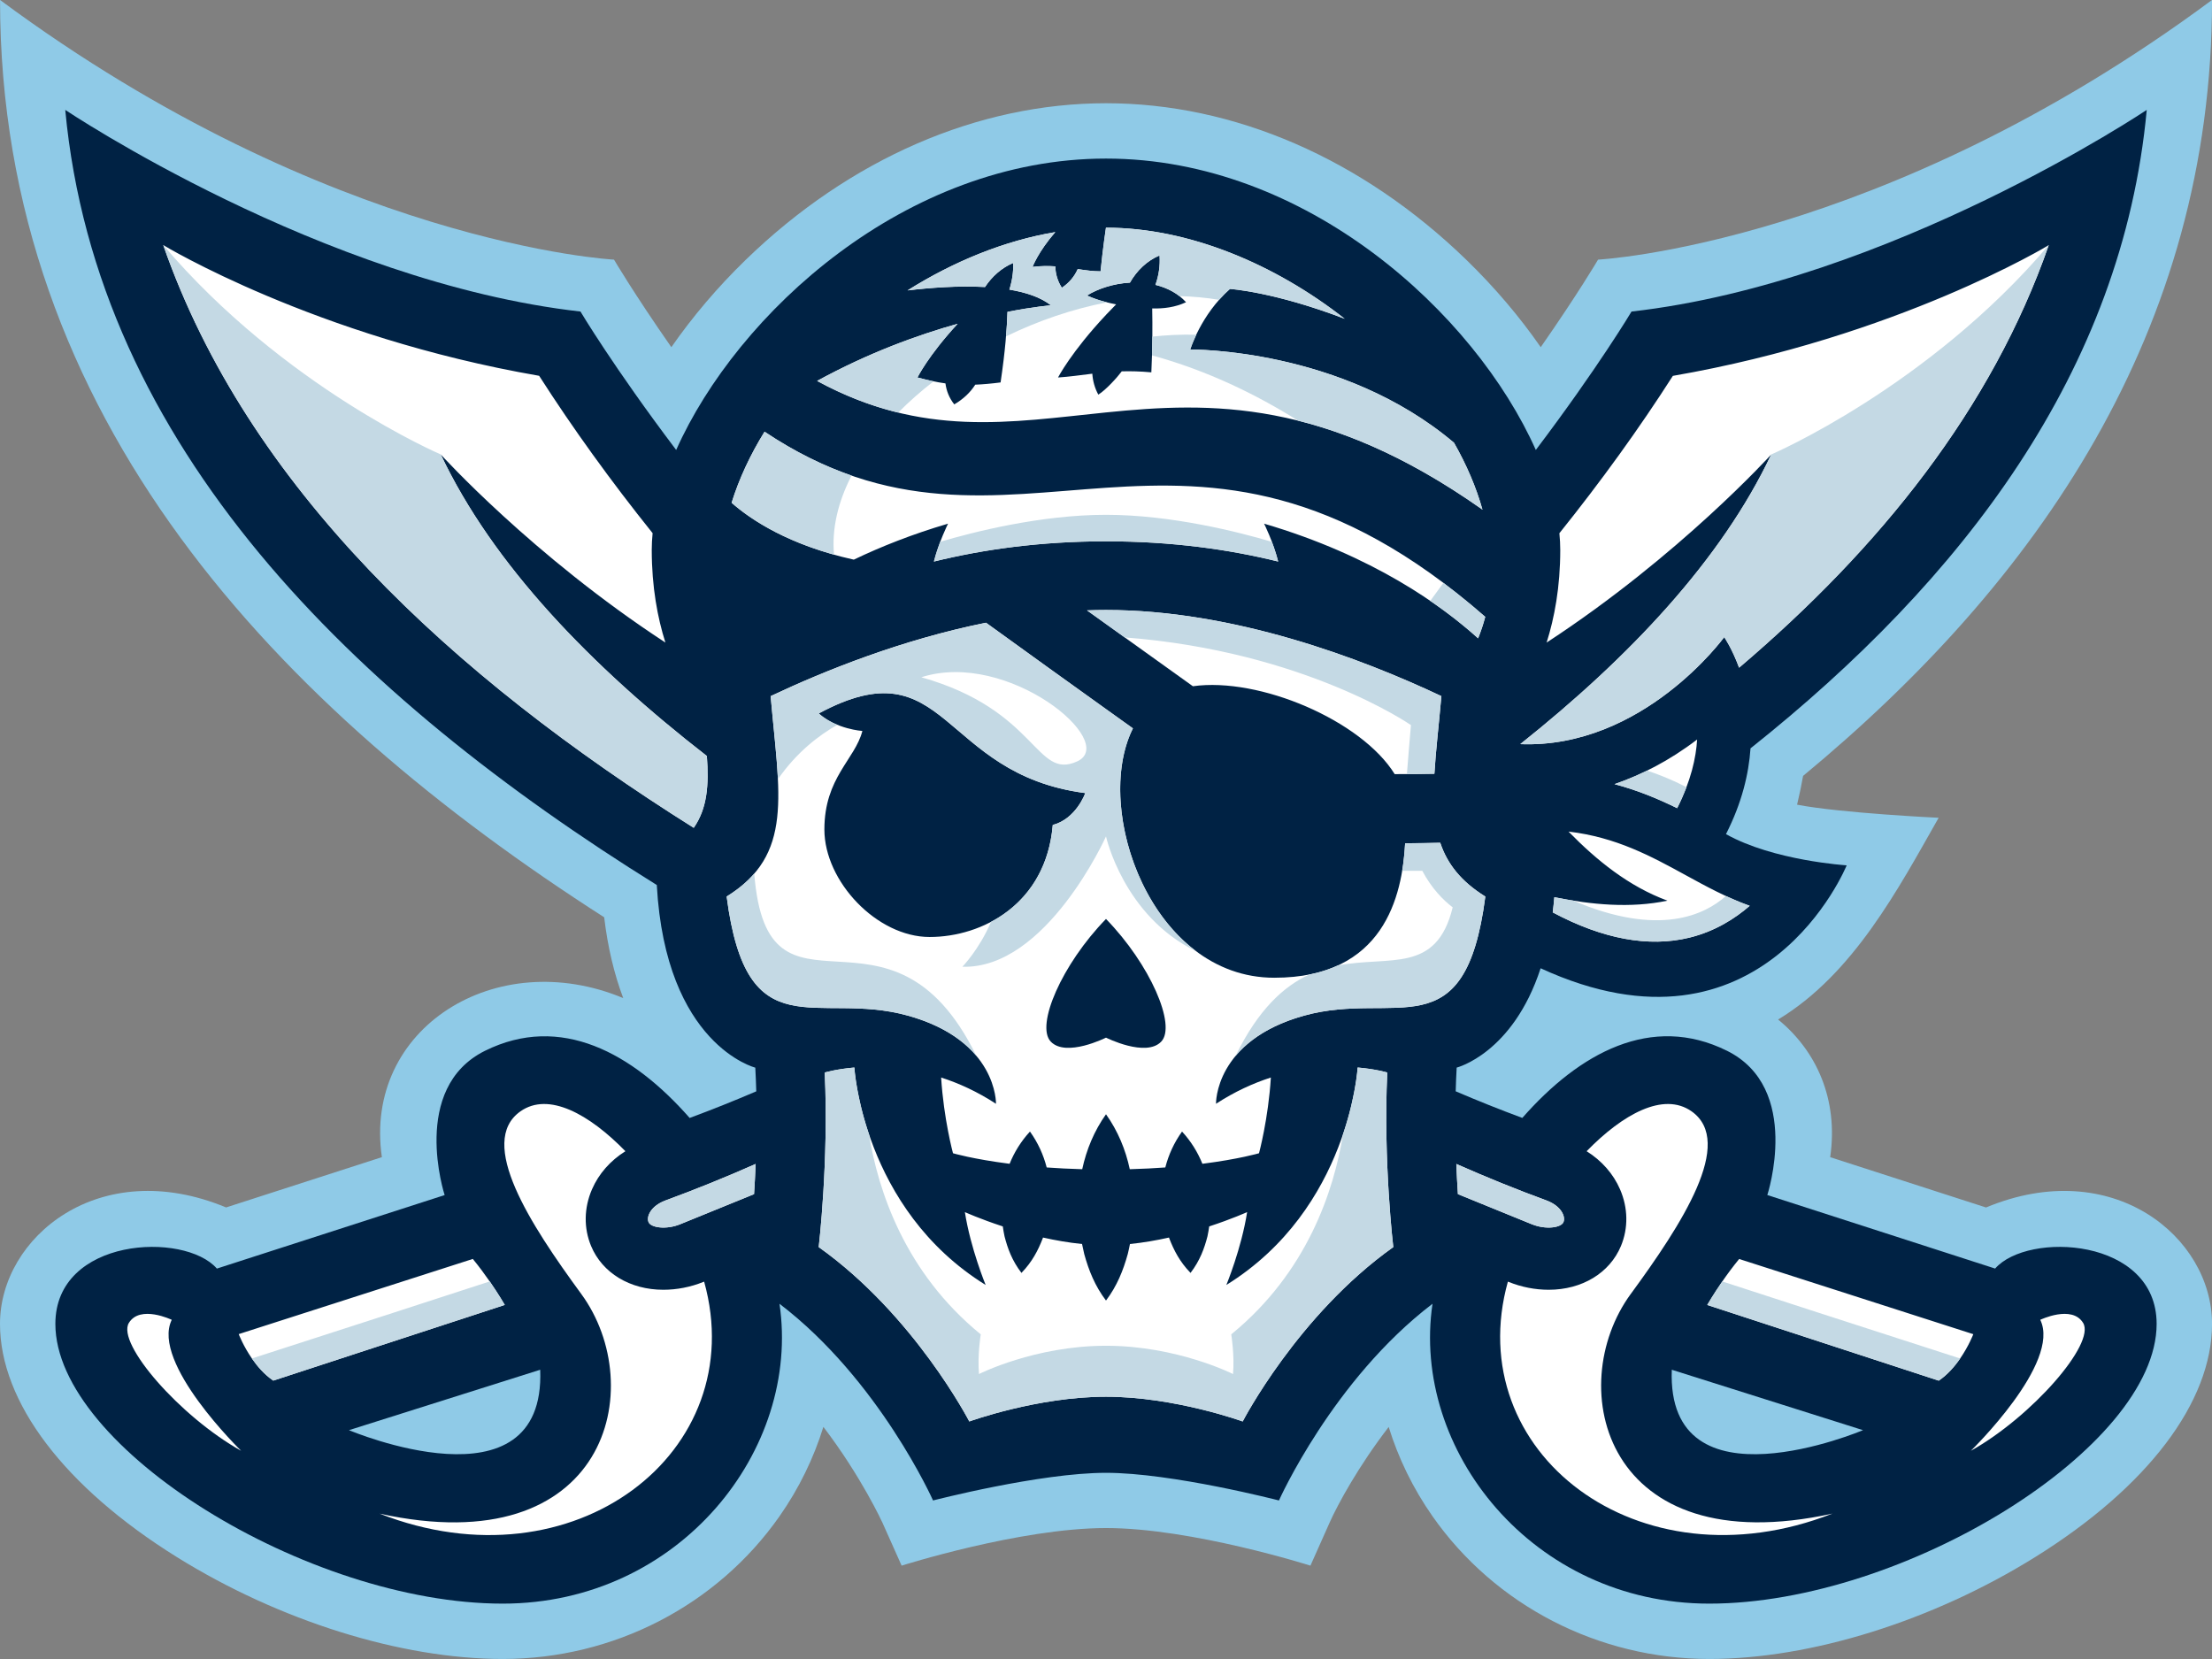
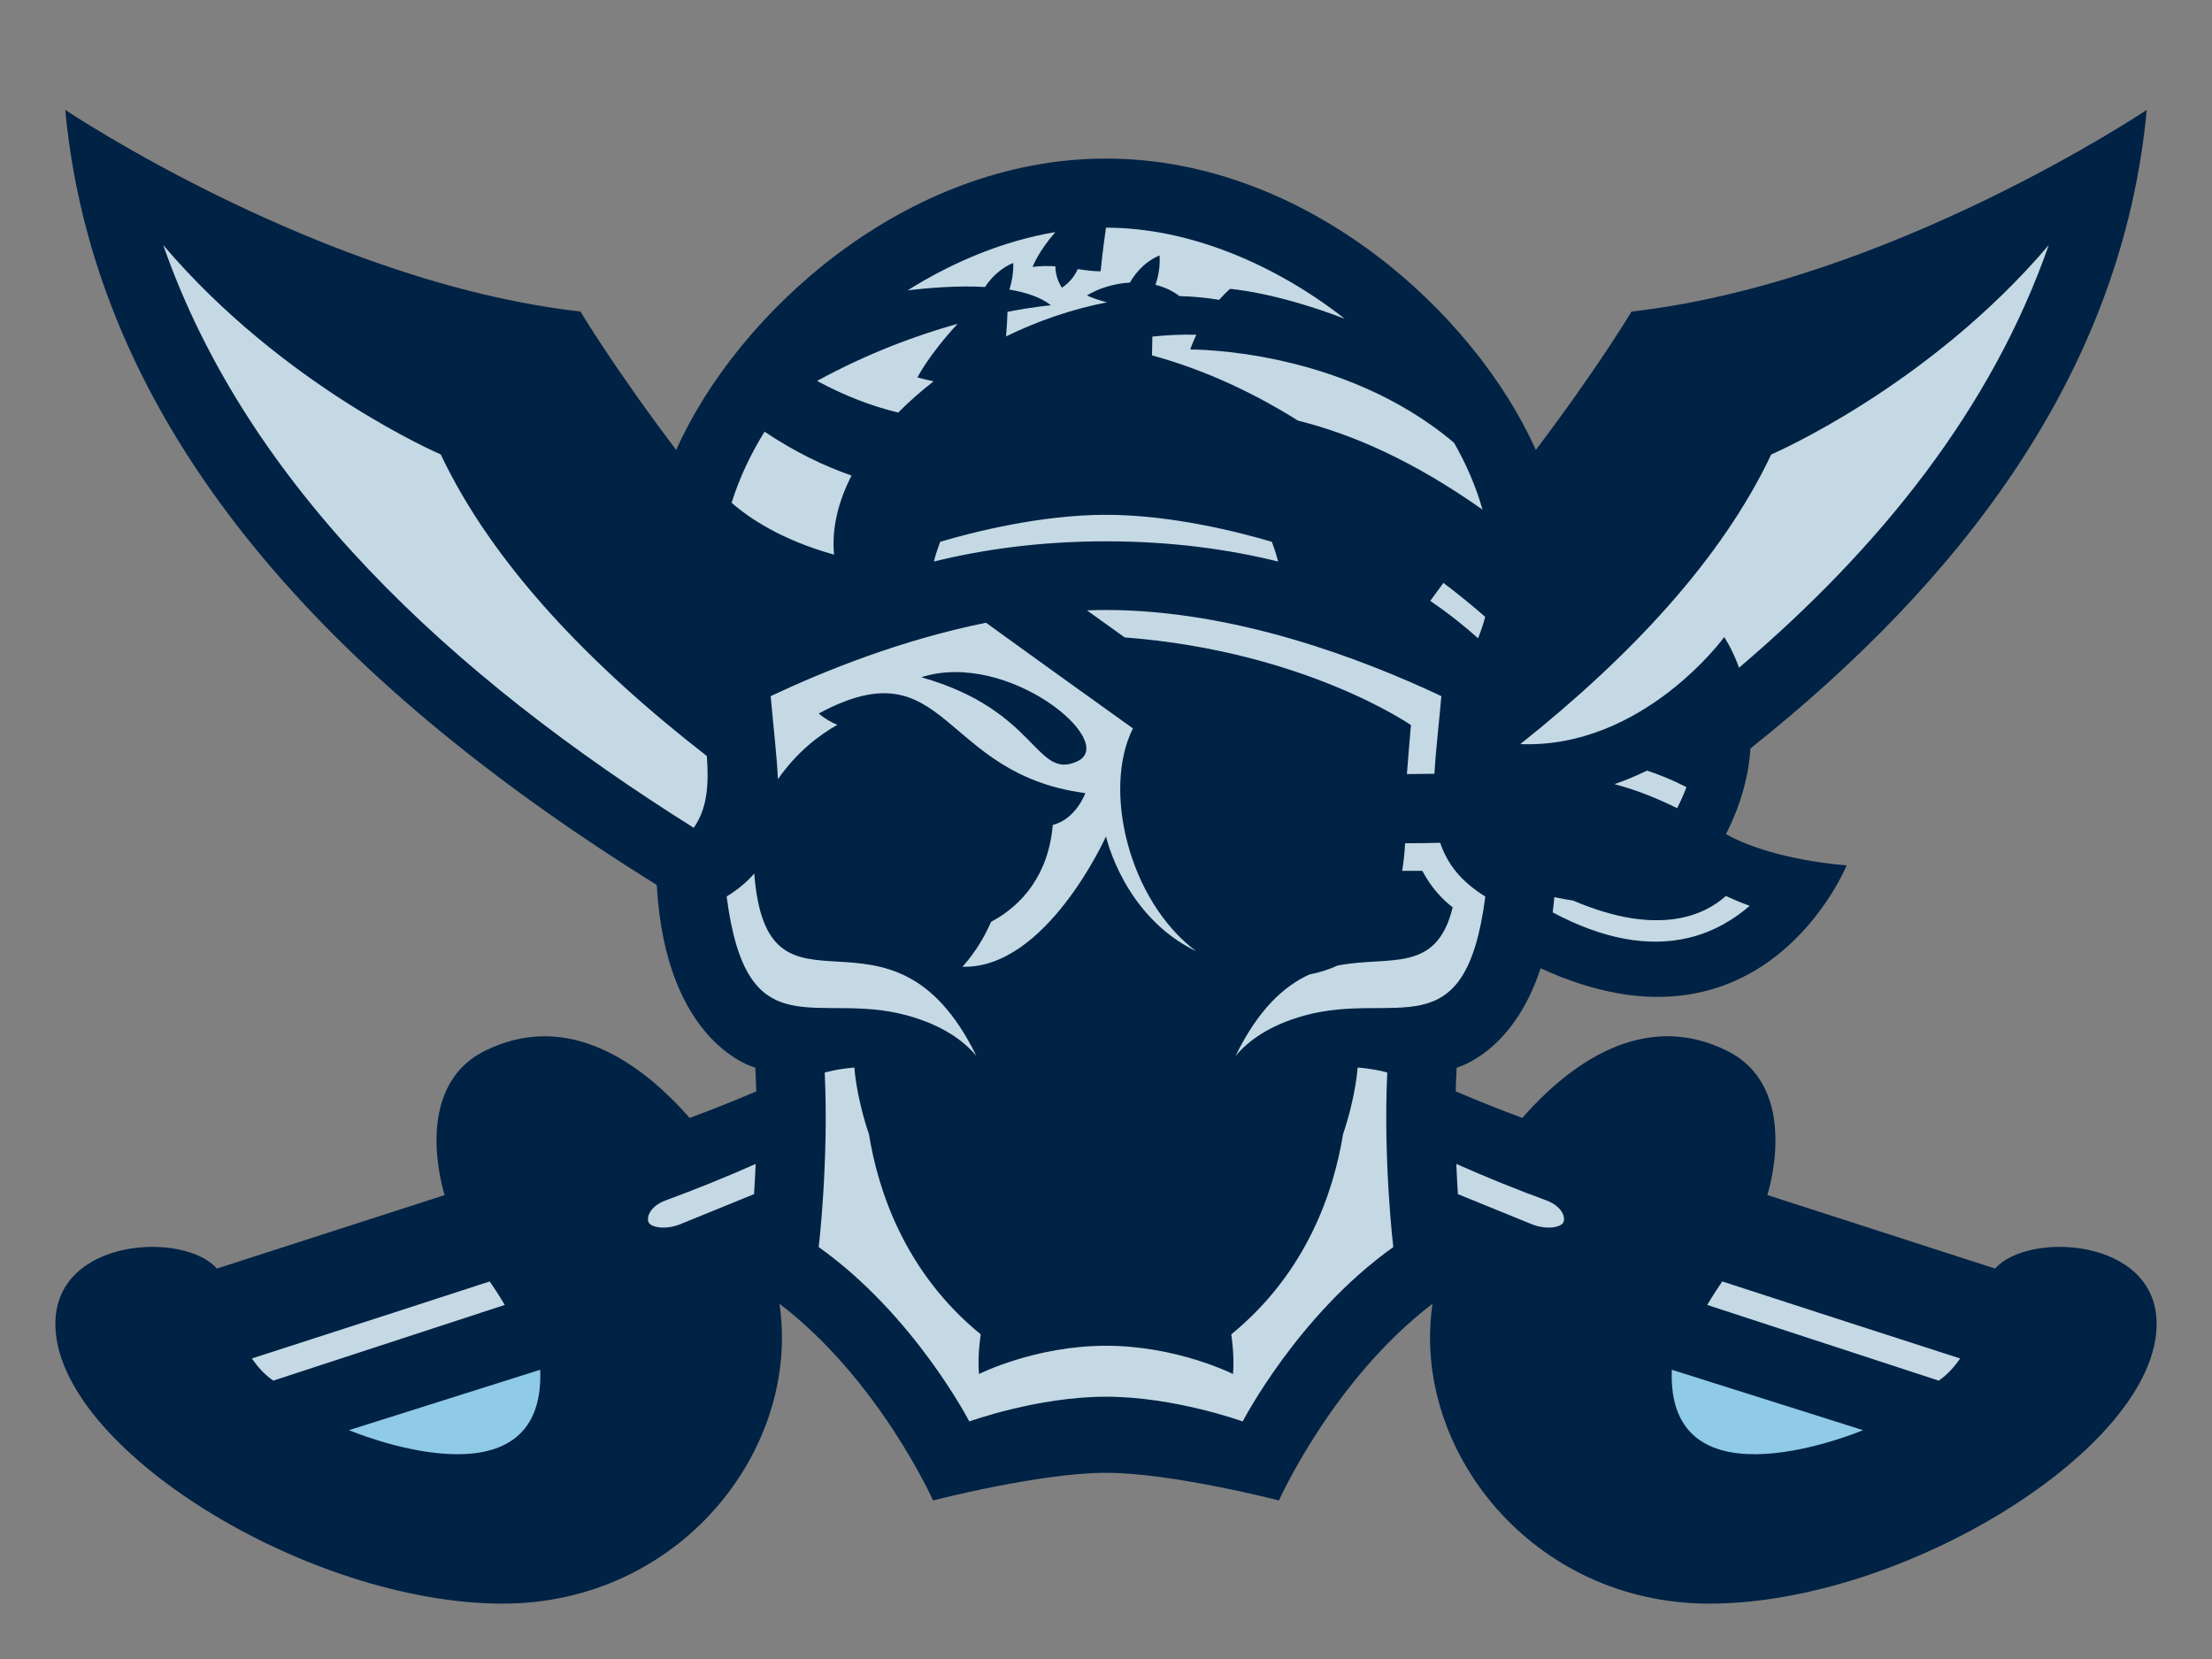
<svg xmlns="http://www.w3.org/2000/svg" id="LOGO-COULEURS" viewBox="0 0 640 480">
  <rect x="0" y="0" width="640" height="480" fill="#808080" stroke="none" />
  <defs>
    <style>.cls-1{fill:#024;}.cls-2{fill:#fff;}.cls-3{fill:#c4d9e4;}.cls-4{fill:#8fcae7;}</style>
  </defs>
  <g id="_PRINCIPAL_">
-     <path id="contour" class="cls-4" d="M574.61,349.36l-45.08-14.55c2.43-16.71-3.97-30.78-15.07-39.83,21.82-13.17,34.79-37.86,46.45-58.37,0,0-28.22-1.34-40.96-3.79.7-2.92,1.27-5.68,1.74-8.33,67.69-55.99,118.32-128.67,118.32-224.5-95.69,70.92-177.64,75.13-177.64,75.13,0,0-5.71,9.72-16.59,25.33-6.1-8.79-13.35-17.35-21.56-25.31-30.1-29.19-67.11-45.27-104.21-45.27s-74.11,16.08-104.21,45.27c-8.21,7.96-15.45,16.52-21.56,25.31-10.88-15.61-16.59-25.33-16.59-25.33,0,0-81.95-4.22-177.64-75.13,0,121.08,80.84,205.22,174.8,265.41,1.02,8.58,2.87,16.38,5.51,23.38-36.84-15.37-75.25,8.76-69.83,46.02l-45.08,14.55C28.78,334.13,0,357.92,0,383.03c0,22.65,18.66,47.23,51.14,67.46,29.63,18.45,64.89,29.5,94.32,29.5,32.03,0,61.96-15.45,80.06-41.26,5.67-8.09,9.91-16.85,12.71-25.89,11.01,14.43,17.02,27.58,17.12,27.79l5.52,12.36s34.22-10.88,59.14-10.88,59.14,10.88,59.14,10.88l5.51-12.37c2.45-5.51,8.43-16.44,17.13-27.76,2.8,9.04,7.03,17.78,12.7,25.87,18.1,25.81,48.03,41.26,80.06,41.26,29.43,0,64.69-11.05,94.32-29.5,32.48-20.23,51.14-44.82,51.14-67.46,0-25.12-28.78-48.9-65.39-33.67Z" />
    <path id="bleu_profond" class="cls-1" d="M577.24,367.03l-65.9-21.27s10.14-30.94-11.69-41.75c-21.83-10.81-42.62.57-59.2,19.44-6.53-2.42-12.95-4.99-19.27-7.7.06-2.28.15-4.56.28-6.86,0,0,16.24-4.07,24.29-28.74,64.42,29.63,88.55-29.78,88.55-29.78,0,0-21.15-1.31-34.92-9.03,4.59-9.01,6.59-17.4,7.1-24.82,61.25-48.7,107.6-109.1,114.64-184.72,0,0-74.43,49.9-149.07,58.34,0,0-9.53,16.02-27.69,40.05-17.65-39.59-66.43-84.31-124.36-84.31s-106.71,44.72-124.36,84.31c-18.17-24.03-27.69-40.05-27.69-40.05C93.31,81.69,18.88,31.8,18.88,31.8c9.09,97.58,83.61,169.82,171.15,224.26,2.57,46.34,28.5,52.84,28.5,52.84.13,2.29.21,4.58.28,6.86-6.32,2.71-12.74,5.28-19.27,7.7-16.58-18.87-37.37-30.25-59.2-19.44-21.83,10.81-11.69,41.75-11.69,41.75l-65.9,21.27c-9.38-10.79-46.73-9.04-46.73,16.01,0,35.77,73.03,80.93,129.43,80.93,51.18,0,86.32-44.56,80.08-86.76,28.87,22.02,44.43,56.91,44.43,56.91,0,0,30.89-8,50.04-8s50.04,8,50.04,8c0,0,15.56-34.89,44.43-56.91-6.25,42.19,28.89,86.76,80.08,86.76,56.4,0,129.43-45.15,129.43-80.93,0-25.05-37.35-26.8-46.73-16.01Z" />
-     <path id="blanc" class="cls-2" d="M203.73,370.82c13.72,49.27-37.63,89.13-93.91,67.12,66.03,14.48,78-36.71,58.37-63.54-14.77-20.17-30.26-43.95-17.6-52.86,8.14-5.73,19.93.84,30.36,11.54-4.36,2.73-7.71,6.52-9.67,11.03-2.33,5.38-2.42,11.21-.26,16.4,3.25,7.81,11.27,12.66,20.91,12.66,3.9,0,7.89-.78,11.55-2.26h.03s.03-.02.03-.02c.06-.03.12-.05.19-.08ZM141.69,370.76c-1.39-2.01-3.05-4.27-4.89-6.51l-67.73,21.75s1.28,3.39,3.81,7.04c1.58,2.29,3.64,4.68,6.19,6.41l66.98-21.9s-1.68-2.94-4.35-6.8ZM49.69,381.86s-9.16-4.41-12.4.9c-3.65,5.98,14.87,27.15,32.48,37,0,0-26.17-25.43-20.08-37.9ZM447.48,185.92c38.47-25.12,65-54.43,65-54.43-14.42,30.5-41.05,58.69-72.61,83.81,35.53,1.35,59-30.96,59-30.96,0,0,2.24,3.22,4.31,8.85,40.8-34.7,73.06-74.92,89.59-122.26,0,0-43.81,26.58-108.76,37.82-9.75,15.25-20.77,30.49-32.83,45.53.16,1.64.25,3.26.25,4.83,0,10.79-1.7,19.72-3.95,26.82ZM192.5,347.35c-4.19,1.57-5.53,4.62-4.86,6.24s5.06,2.27,9.1.64c6.99-2.85,14.15-5.76,21.43-8.73.18-2.77.34-5.68.46-8.73-8.71,3.85-17.44,7.39-26.14,10.58ZM443.26,354.23c4.05,1.63,8.43.98,9.1-.64s-.66-4.66-4.86-6.24c-8.71-3.19-17.43-6.73-26.14-10.58.12,3.04.28,5.96.46,8.73,7.28,2.96,14.44,5.87,21.43,8.73ZM204.52,218.74c-33.47-25.98-61.91-55.35-77-87.26,0,0,26.53,29.31,65,54.43-2.25-7.1-3.95-16.03-3.95-26.82,0-1.57.09-3.19.25-4.83-12.06-15.04-23.07-30.29-32.83-45.53-64.96-11.24-108.76-37.82-108.76-37.82,24.47,70.06,83.36,124.55,153.49,168.6,3.93-5.66,4.4-12.37,3.8-20.77ZM602.71,382.76c-3.24-5.31-12.4-.9-12.4-.9,6.09,12.48-20.08,37.9-20.08,37.9,17.61-9.85,36.14-31.02,32.48-37ZM471.82,374.4c14.77-20.17,30.26-43.95,17.6-52.86-8.14-5.73-19.93.84-30.36,11.54,4.36,2.73,7.71,6.52,9.67,11.03,2.33,5.38,2.42,11.21.26,16.4-3.25,7.81-11.27,12.66-20.91,12.66-3.9,0-7.89-.78-11.55-2.26h-.03s-.03-.02-.03-.02c-.06-.03-.12-.05-.19-.08-13.72,49.27,37.63,89.13,93.91,67.12-66.03,14.48-78-36.71-58.37-63.54ZM503.2,364.26c-1.84,2.23-3.5,4.49-4.89,6.51-2.67,3.86-4.35,6.8-4.35,6.8l66.98,21.9c2.55-1.73,4.61-4.12,6.19-6.41,2.52-3.65,3.81-7.04,3.81-7.04l-67.73-21.75ZM236.41,110.21c30.5,16.58,55.93,11.92,83.59,9.12,30.34-3.08,63.35-3.93,108.65,27.93.07.06.17.13.27.21-1.84-6.55-4.64-13.05-8.24-19.37-32.49-27.45-75.97-26.96-76.32-26.98,0,0,3.11-10.11,11.5-17.52,0,0,12.74.8,33.2,8.64-20.22-15.85-45.17-26.36-69.08-26.36,0,0-.88,5.75-1.56,12.63-2.18,0-4.34-.31-6.61-.65-.93,2.11-2.48,4-4.59,5.4-1.26-1.93-1.86-4.08-1.89-6.19-2.05-.14-4.23-.14-6.59.16,0,0,1.6-4.35,6.58-10.07-14.74,2.48-29.43,8.5-42.75,16.87,6.38-.76,14.66-1.41,22.42-.98,2.02-3.06,4.83-5.57,8.16-6.96.08,2.61-.32,5.22-1.11,7.71,4.83.8,9.09,2.22,12.03,4.55,0,0-4.74.35-12.58,1.89-.14,4.71-.65,11.35-1.99,20.41-2.74.35-5.15.56-7.33.65-1.4,2.21-3.42,4.15-6.07,5.7-1.46-1.83-2.28-3.93-2.55-6.07-2.69-.37-5.26-.96-8.1-1.71,0,0,3.07-6.27,11.62-15.53-11.55,3.24-25.79,8.39-40.66,16.53ZM320,91.09c.93-.99,1.89-1.99,2.93-3.03-.98-.18-1.95-.4-2.93-.65-1.83-.47-3.65-1.07-5.51-1.9,1.65-1.02,3.52-1.85,5.51-2.47,2.21-.69,4.56-1.13,6.93-1.26,1.97-3.48,4.99-6.38,8.57-7.86.21,2.96-.23,5.83-1.19,8.51,3.41.84,6.52,2.45,8.85,5.01-3.15,1.47-6.47,1.89-9.79,1.8.1,5.04.09,11.52-.25,18.49-3.17-.3-5.98-.36-8.56-.29-1.3,1.74-4.55,5.35-6.78,6.74-1.05-1.92-1.6-3.98-1.74-6.06-3.33.4-6.49.87-9.92,1.1,0,0,3.82-7.41,13.88-18.12ZM247.02,161.92c-18.74-4.16-29.74-11.53-35.34-16.45,2.17-6.98,5.4-13.89,9.53-20.56,36.2,24.19,66.53,18.39,98.8,16.21,32.09-2.16,66.1-.72,109.72,37.35-.55,2.1-1.24,4.17-2.06,6.21-10.47-9.45-30.41-23.9-61.93-33.17,0,0,2.64,5.24,4.08,10.96-14.15-3.5-30.74-5.85-49.8-5.85s-35.65,2.36-49.8,5.85c1.44-5.71,4.08-10.96,4.08-10.96-10.31,3.03-19.36,6.62-27.26,10.41ZM416.71,243.84c-2.78.06-6.24.12-10.16.14-.84,15.4-6.17,38.91-37.87,38.91-35.45,0-52.66-48.68-40.9-72.16-2.39-1.71-5.01-3.58-7.78-5.57-10.32-7.39-22.92-16.44-34.72-24.99-24.28,4.89-46.5,13.78-62.31,21.24,2.52,28.56,6.74,45.92-12.72,57.98,5.83,45.02,25.88,27.1,52.39,34.45,26.01,7.21,25.53,25.52,25.53,25.52-5.41-3.53-10.78-5.96-15.87-7.6.74,11.98,3.43,21.91,3.43,21.91,0,0,5.71,1.69,16.38,3.05,1.35-3.34,3.28-6.49,5.89-9.33,2.34,3.26,3.91,6.77,4.84,10.39,3.17.23,6.6.41,10.28.51,1.22-5.66,3.45-11.08,6.88-15.9,0,0,0,0,0,0,3.44,4.83,5.67,10.25,6.88,15.9,3.68-.1,7.11-.28,10.28-.51.93-3.62,2.5-7.13,4.84-10.39,2.61,2.84,4.54,5.99,5.89,9.33,10.67-1.36,16.38-3.05,16.38-3.05,0,0,2.69-9.93,3.43-21.91-5.09,1.64-10.46,4.07-15.87,7.6,0,0-.47-18.31,25.53-25.52,26.5-7.35,46.55,10.57,52.39-34.45-7.07-4.39-11.01-9.48-13.04-15.55ZM268.96,271.1c-15.22,0-30.44-16.06-30.44-31.1s8.88-20.26,10.99-28.51c0,0-7.53-.49-12.63-5.07,37.37-20.1,34.85,17.54,77.12,23.04,0,0-2.63,7.45-9.4,9.22-1.95,22.95-20.42,32.42-35.64,32.42ZM335.99,301.36c-4.43,4.67-15.99-1.14-15.99-1.14h0s-11.56,5.81-15.99,1.14c-4.43-4.67,3.2-22.34,15.99-35.48h0c12.79,13.14,20.42,30.81,15.99,35.48ZM320,176.49c37,0,73.88,14,97.04,24.92-.74,8.41-1.63,15.84-2.02,22.46-3.17.06-7.1.11-11.49.11-9.63-15.55-39.16-28.14-58.39-25.43-6.19-4.42-28.77-20.62-30.63-21.95,1.83-.07,3.66-.11,5.49-.11ZM403.12,360.82c-27.66,19.67-43.57,50.45-43.57,50.45,0,0-19.69-7.16-39.55-7.16h0s0,0,0,0c-19.86,0-39.55,7.16-39.55,7.16,0,0-15.91-30.78-43.57-50.45,0,0,2.94-24.81,1.74-50.5,0,0,3.24-.99,8.57-1.45,0,0,2.38,40.84,37.99,62.91,0,0-4.37-10.57-6.01-21.08,0,0,4.37,1.98,10.97,4.14.14.97.3,1.94.51,2.9.9,3.48,2.15,6.97,4.89,10.55,3.14-3.24,4.81-6.56,6.12-9.9.04-.11.07-.22.11-.33,3.61.81,7.43,1.48,11.3,1.87.19.97.4,1.94.63,2.89,1.33,4.82,3.12,9.27,6.3,13.47h0c3.18-4.21,4.96-8.66,6.3-13.47.24-.96.44-1.92.63-2.89,3.87-.39,7.7-1.06,11.3-1.87.04.11.07.22.11.33,1.31,3.34,2.97,6.66,6.12,9.9,2.73-3.58,3.99-7.07,4.89-10.55.21-.96.37-1.93.51-2.9,6.6-2.16,10.97-4.14,10.97-4.14-1.63,10.51-6.01,21.08-6.01,21.08,35.61-22.07,37.99-62.91,37.99-62.91,5.34.46,8.57,1.45,8.57,1.45-1.21,25.69,1.74,50.5,1.74,50.5ZM449.26,263.99c.18-1.42.33-2.89.46-4.4,10.82,2.19,22.02,3.24,32.72,1-11.19-4.13-20.4-11.6-28.62-19.99,13.77,1.61,23.92,7.15,33.84,12.58,5.92,3.24,11.95,6.55,18.59,8.9-4.18,3.63-10.02,7.4-17.5,9.22-11.76,2.86-25.02.39-39.48-7.31ZM491.04,213.96c-8.13,6.21-16.26,10.29-23.9,12.92,6.76,1.79,12.71,4.29,18.11,6.95,4-7.87,5.47-14.61,5.78-19.87Z" />
    <path id="bleu_d_armor" class="cls-4" d="M539.03,413.79s-56.93,24.14-55.33-17.48l55.33,17.48ZM100.97,413.79s56.93,24.14,55.33-17.48l-55.33,17.48Z" />
    <path id="brume_marine" class="cls-3" d="M141.69,370.76c2.67,3.86,4.35,6.8,4.35,6.8l-66.98,21.9c-2.55-1.73-4.61-4.12-6.19-6.41,29.35-9.45,57-18.44,68.82-22.29ZM192.5,347.35c-4.19,1.57-5.53,4.62-4.86,6.24s5.06,2.27,9.1.64c6.99-2.85,14.15-5.76,21.43-8.73.18-2.77.34-5.68.46-8.73-8.71,3.85-17.44,7.39-26.14,10.58ZM498.86,184.33s2.24,3.22,4.31,8.85c40.8-34.7,73.06-74.92,89.59-122.26-35,41.18-80.29,60.57-80.29,60.57-14.42,30.5-41.05,58.69-72.61,83.81,35.53,1.35,59-30.96,59-30.96ZM204.52,218.74c-33.47-25.98-61.91-55.35-77-87.26,0,0-45.29-19.39-80.29-60.57,24.47,70.06,83.36,124.55,153.49,168.6,3.93-5.66,4.4-12.37,3.8-20.77ZM493.96,377.56l66.98,21.9c2.55-1.73,4.61-4.12,6.19-6.41-29.35-9.45-57-18.44-68.82-22.29-2.67,3.86-4.35,6.8-4.35,6.8ZM443.26,354.23c4.05,1.63,8.43.98,9.1-.64s-.66-4.66-4.86-6.24c-8.71-3.19-17.43-6.73-26.14-10.58.12,3.04.28,5.96.46,8.73,7.28,2.96,14.44,5.87,21.43,8.73ZM304.6,238.68c-1.2,14.18-8.71,23.2-17.86,28.04-3.46,8.07-8.3,12.99-8.3,12.99,24.3.74,41.56-37.71,41.56-37.71,0,0,5.09,23.06,26.07,33.21-19.53-14.66-27.16-46.75-18.28-64.47-2.39-1.71-5.01-3.58-7.78-5.57-10.32-7.39-22.92-16.44-34.72-24.99-24.28,4.89-46.5,13.78-62.31,21.24.8,9.08,1.77,17.02,2.1,24.03,5.44-7.85,11.92-12.75,17.19-15.74-1.82-.75-3.72-1.8-5.37-3.28,37.37-20.1,34.85,17.54,77.12,23.04,0,0-2.63,7.45-9.4,9.22ZM311.69,220.28c-12.11,5.58-11.37-14.79-45.12-24.33,24.98-8.04,57.22,18.75,45.12,24.33ZM320,156.62c-19.06,0-35.65,2.36-49.8,5.85.51-2.04,1.18-4.01,1.82-5.71,9.26-2.74,28.93-7.81,47.98-7.81s38.72,5.07,47.98,7.81c.65,1.7,1.31,3.68,1.82,5.71-14.15-3.5-30.74-5.85-49.8-5.85ZM407.06,223.97c.35-4.4.86-10.83,1.17-14.18,0,0-30.75-21.37-82.83-25.37-5.49-3.94-10.1-7.24-10.9-7.82,1.83-.07,3.66-.11,5.49-.11,37,0,73.88,14,97.04,24.92-.74,8.41-1.63,15.84-2.02,22.46-2.29.04-4.98.08-7.96.1ZM351.83,319.36s0,0,0,0c0,0,0,0,0,0h0ZM427.65,184.68c-3.51-3.17-8.1-6.91-13.83-10.82l3.8-5.21c3.95,2.97,7.98,6.23,12.09,9.82-.55,2.1-1.24,4.17-2.06,6.21ZM403.12,360.82c-27.66,19.67-43.57,50.45-43.57,50.45,0,0-19.69-7.16-39.55-7.16h0s0,0,0,0h0s0,0,0,0h0s0,0,0,0c-19.86,0-39.55,7.16-39.55,7.16,0,0-15.91-30.78-43.57-50.45,0,0,2.94-24.81,1.74-50.5,0,0,3.24-.99,8.57-1.45,0,0,.48,8.23,4.23,19.3,2.65,16.37,10.39,39.99,32.34,57.9,0,0-.99,6.07-.51,11.48,0,0,16.16-8.18,36.75-8.18h0s0,0,0,0h0s0,0,0,0c20.59,0,36.75,8.18,36.75,8.18.48-5.41-.51-11.48-.51-11.48,21.95-17.92,29.69-41.53,32.34-57.91,3.75-11.07,4.23-19.3,4.23-19.3,5.34.46,8.57,1.45,8.57,1.45-1.21,25.69,1.74,50.5,1.74,50.5ZM241.3,160.47c-15.29-4.27-24.62-10.61-29.62-15.01,2.17-6.98,5.4-13.89,9.53-20.56,8.69,5.81,17.04,9.87,25.17,12.69-3.88,7.56-5.77,15.34-5.07,22.88ZM262.63,293.84c-26.5-7.35-46.55,10.57-52.39-34.45,3.31-2.05,5.92-4.26,7.99-6.65,3.78,48.6,39.28,1.78,64.28,52.79-3.69-4.42-9.79-8.89-19.88-11.69ZM429.75,259.39c-5.83,45.02-25.88,27.1-52.39,34.45-10.12,2.81-16.22,7.29-19.91,11.73,6.65-13.58,14.03-20.24,21.37-23.61,3.04-.6,5.75-1.48,8.17-2.59,15.05-2.97,28.59,2.53,33.32-16.85-2.74-2.09-6.06-5.42-8.8-10.57h-5.82c.46-2.78.72-5.47.85-7.96,3.92-.02,7.38-.08,10.16-.14,2.03,6.07,5.97,11.16,13.04,15.55ZM344.38,101.12c.34.02,43.82-.47,76.32,26.98,3.6,6.31,6.4,12.82,8.24,19.37-.11-.08-.2-.16-.27-.21-19.78-13.91-37.22-21.59-53.12-25.56-12.14-7.62-26.34-14.53-42.24-18.88.05-1.88.09-3.69.1-5.43,3.7-.4,8.02-.66,12.73-.55-1.22,2.56-1.76,4.29-1.76,4.29ZM259.89,119.37c-7.56-1.84-15.33-4.74-23.48-9.16,14.87-8.14,29.11-13.29,40.66-16.53-8.55,9.27-11.62,15.53-11.62,15.53,1.62.43,3.16.8,4.67,1.12-3.69,2.86-7.13,5.89-10.24,9.05ZM262.59,84.02c13.32-8.38,28.01-14.39,42.75-16.87-4.98,5.72-6.58,10.07-6.58,10.07,2.36-.3,4.54-.3,6.59-.16.03,2.12.64,4.26,1.89,6.19,2.11-1.4,3.66-3.28,4.59-5.4,2.26.34,4.43.65,6.61.65.69-6.88,1.56-12.63,1.56-12.63,23.91,0,48.86,10.51,69.08,26.36-20.47-7.84-33.2-8.64-33.2-8.64-1.15,1.01-2.19,2.08-3.15,3.16-3.78-.63-7.62-.98-11.48-1.08-2.02-1.57-4.4-2.63-6.95-3.26.95-2.68,1.39-5.55,1.19-8.51-3.57,1.48-6.6,4.38-8.57,7.86-2.37.13-4.72.57-6.93,1.26-1.99.62-3.86,1.45-5.51,2.47,1.85.83,3.68,1.43,5.51,1.9.11.03.21.05.32.08-10.11,1.95-20.02,5.37-29.23,9.86.23-2.74.36-5.11.42-7.11,7.84-1.53,12.58-1.89,12.58-1.89-2.95-2.33-7.2-3.74-12.03-4.55.79-2.49,1.19-5.1,1.11-7.71-3.33,1.39-6.14,3.9-8.16,6.96-7.76-.43-16.04.22-22.42.98ZM467.14,226.87c3.06-1.05,6.2-2.35,9.39-3.91,3.32,1.07,7.14,2.6,11.42,4.78-.74,1.94-1.62,3.97-2.7,6.09-5.41-2.66-11.35-5.16-18.11-6.95ZM449.26,263.99c14.46,7.7,27.71,10.17,39.48,7.31,7.48-1.82,13.32-5.59,17.5-9.22-2.36-.84-4.65-1.81-6.89-2.84-6.05,5.43-19.35,11.95-44.18,1.33-1.83-.29-3.65-.62-5.46-.99-.13,1.51-.28,2.98-.46,4.4Z" />
  </g>
</svg>